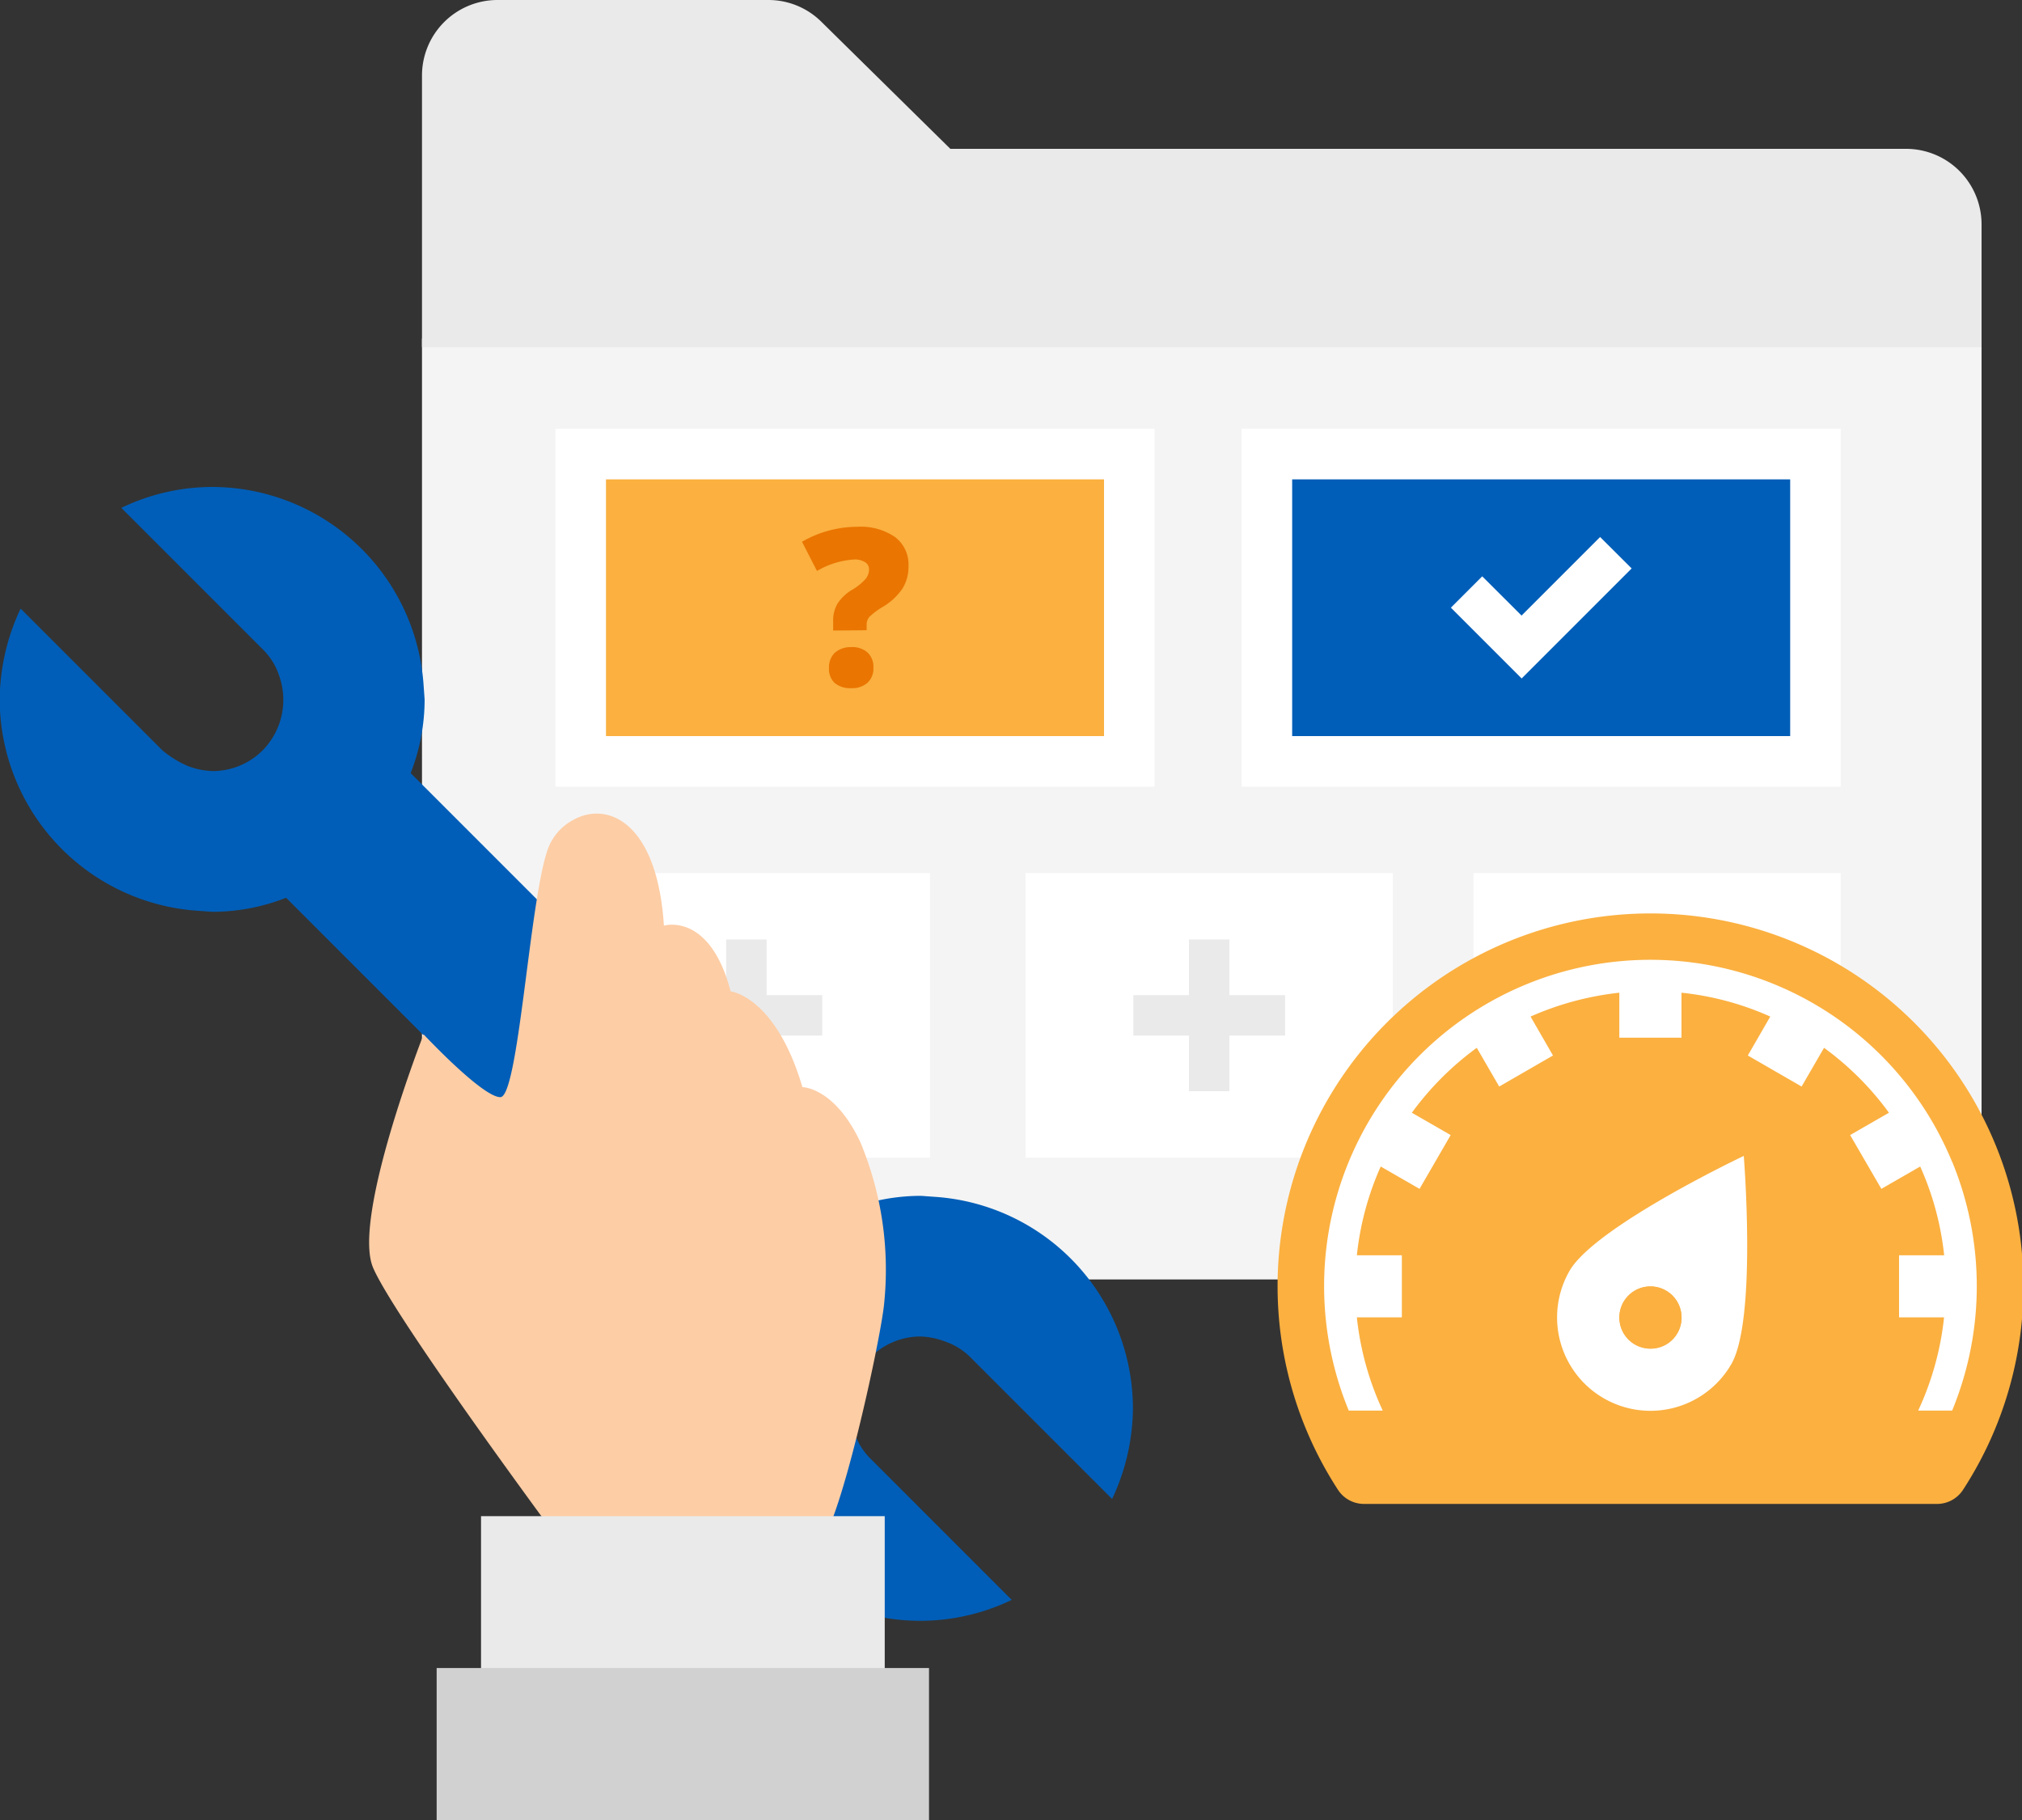
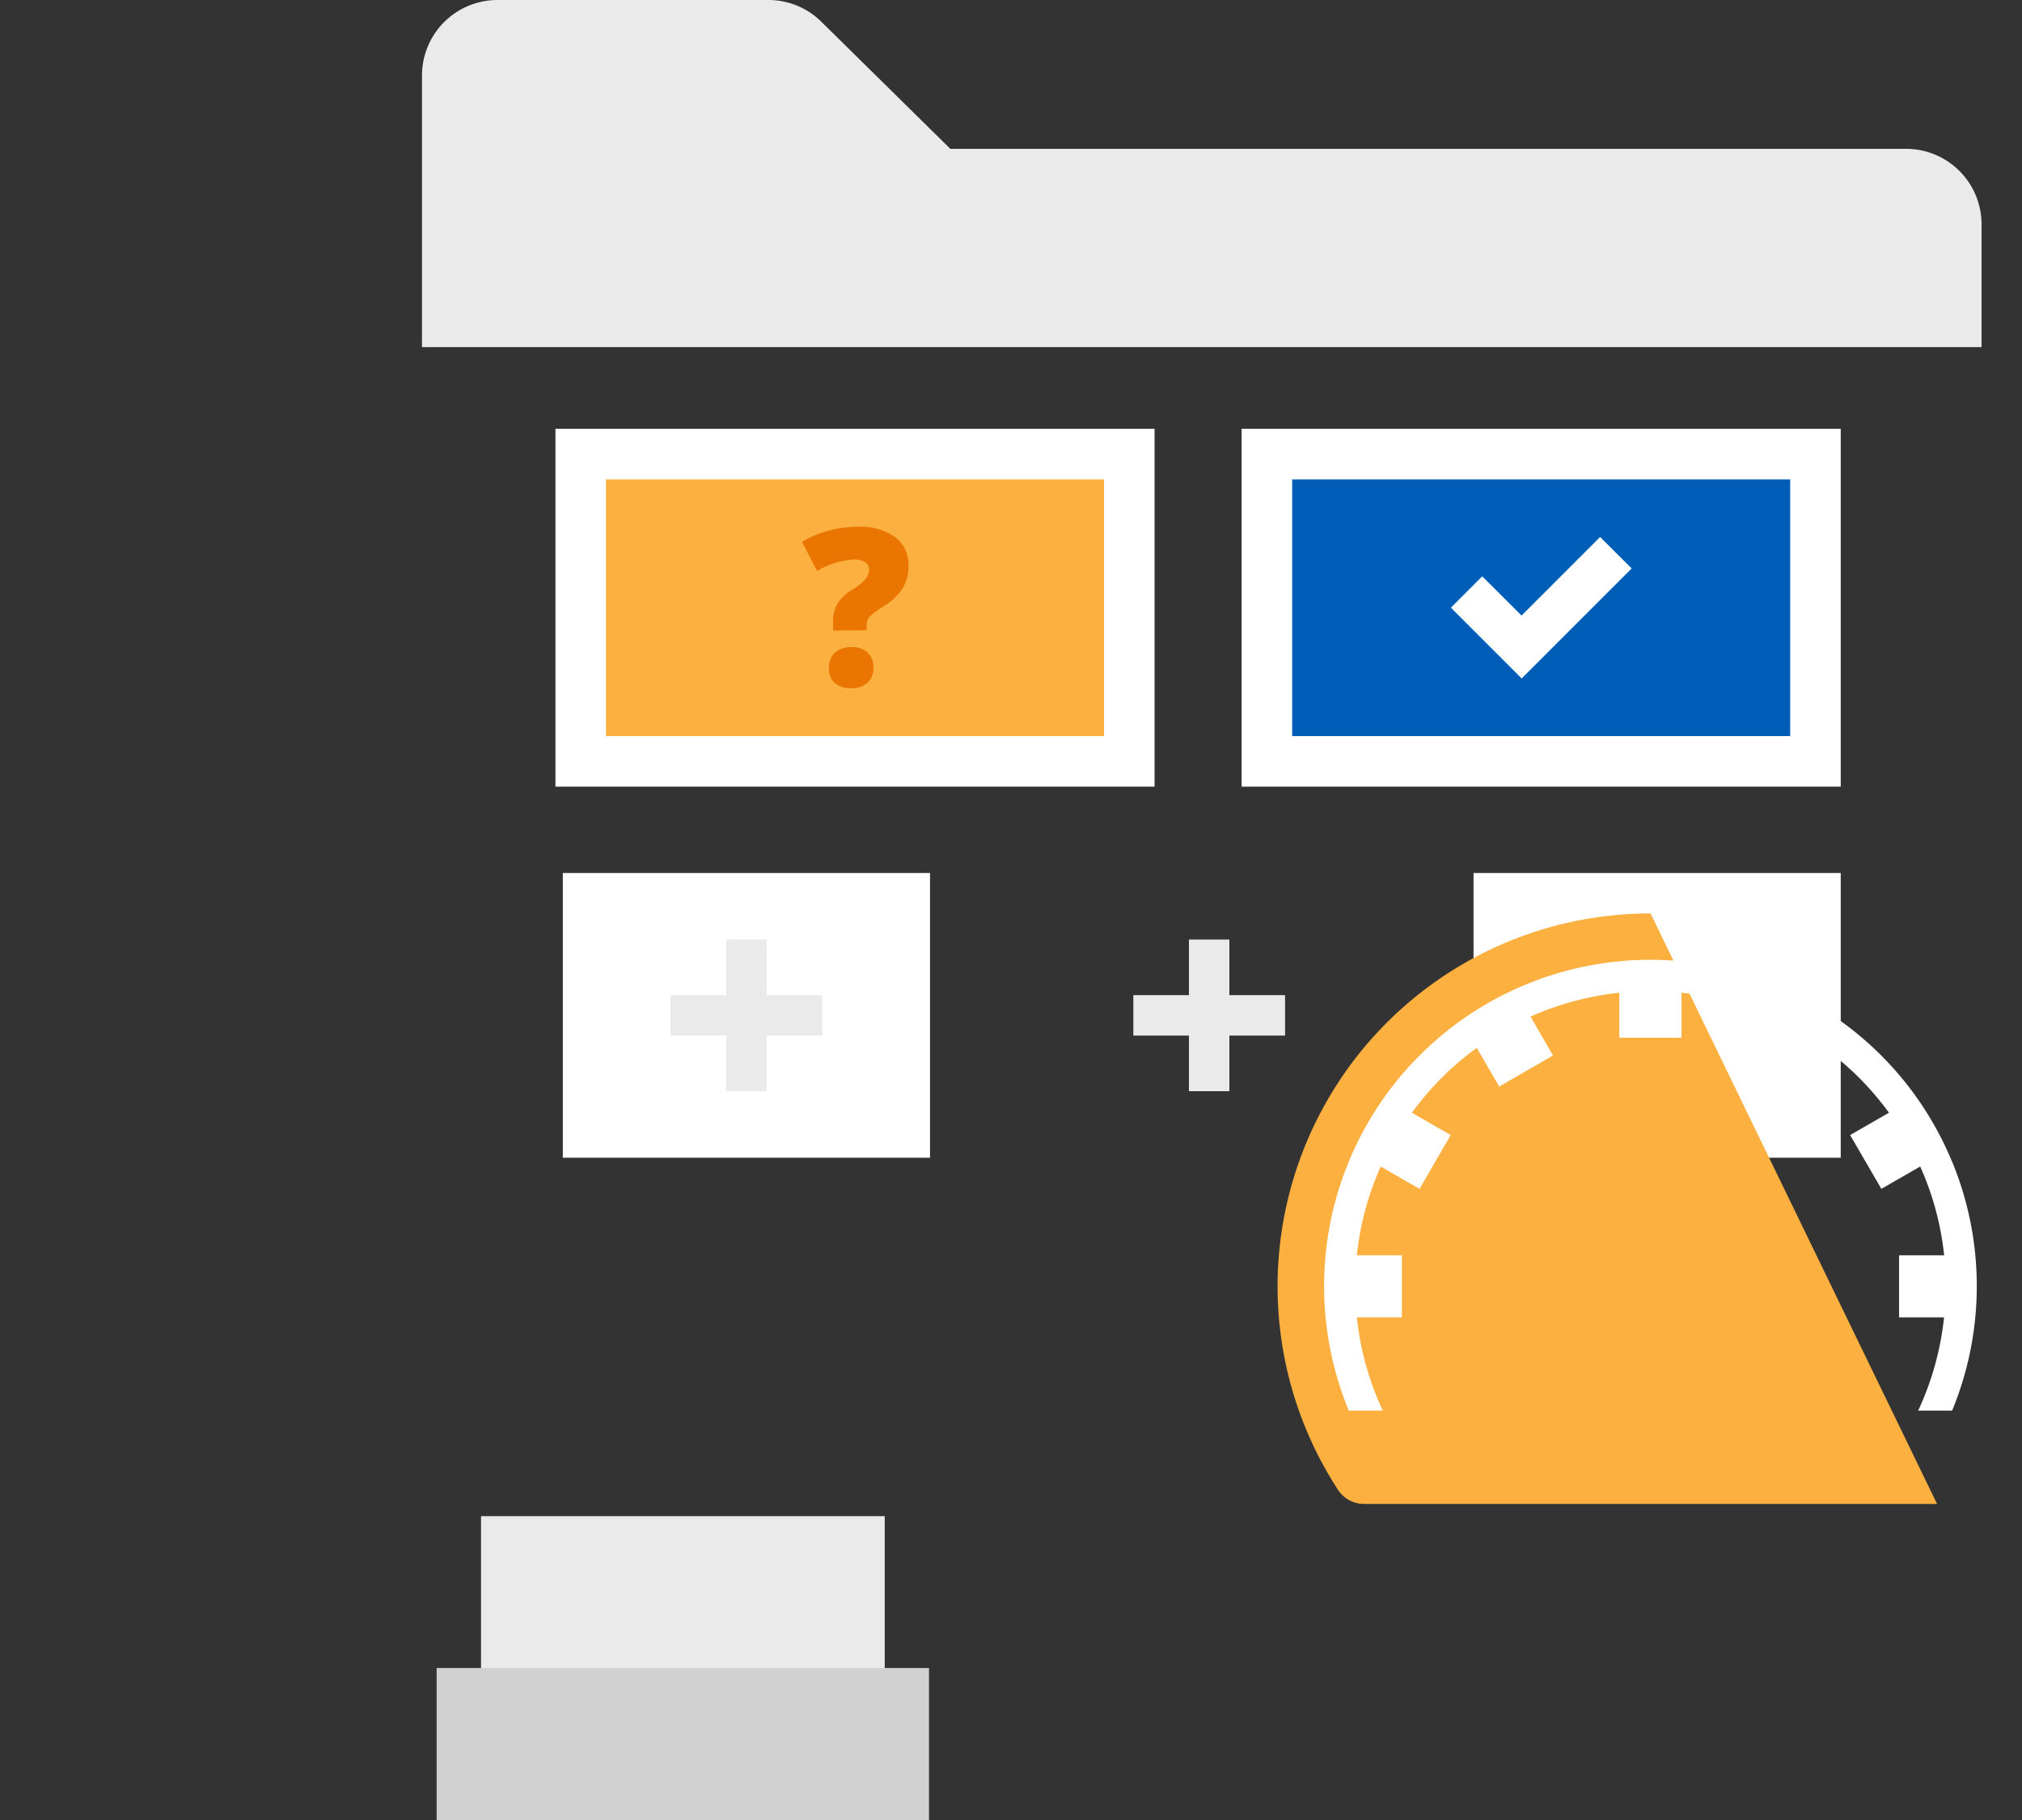
<svg xmlns="http://www.w3.org/2000/svg" id="design" viewBox="0 0 200 180">
  <rect x="0" y="0" width="200" height="180" fill="#333333" stroke="none" />
  <defs>
    <style>.cls-1{fill:#f4f4f4;}.cls-2{fill:#eaeaea;}.cls-3{fill:#005eb8;}.cls-4{fill:#fff;}.cls-5{fill:#fbb040;}.cls-6{fill:none;stroke:#eaeaea;stroke-miterlimit:10;stroke-width:4px;}.cls-7{fill:#ea7500;}.cls-8{fill:#fdcda5;}.cls-9{fill:#d1d1d1;}</style>
  </defs>
-   <path class="cls-1" d="M41.74,33.48H196a0,0,0,0,1,0,0v83.18a9.88,9.88,0,0,1-9.88,9.88H51.62a9.88,9.88,0,0,1-9.88-9.88V33.48A0,0,0,0,1,41.74,33.48Z" />
  <path class="cls-2" d="M188.54,14.72H94L81.24,2.15A7.44,7.44,0,0,0,76,0H49.21a7.47,7.47,0,0,0-7.47,7.46V34.33H196V22.19A7.47,7.47,0,0,0,188.54,14.72Z" />
  <rect class="cls-3" x="125.31" y="44.91" width="54.26" height="30.4" />
  <path class="cls-4" d="M177.07,47.41V72.8H127.81V47.41h49.26m5-5H122.81V77.8h59.26V42.41Z" />
  <rect class="cls-5" x="57.44" y="44.91" width="54.26" height="30.4" />
  <path class="cls-4" d="M109.2,47.41V72.8H59.94V47.41H109.2m5-5H54.94V77.8H114.2V42.41Z" />
  <rect class="cls-4" x="55.67" y="86.34" width="36.32" height="28.16" />
  <rect class="cls-4" x="145.75" y="86.34" width="36.32" height="28.16" />
-   <rect class="cls-4" x="101.44" y="86.34" width="36.32" height="28.16" />
  <path class="cls-4" d="M158.27,53.11l-7.77,7.77L146.61,57l-3.1,3.1,7,7,10.88-10.88Z" />
  <line class="cls-6" x1="119.6" y1="92.92" x2="119.6" y2="107.92" />
  <line class="cls-6" x1="112.1" y1="100.42" x2="127.11" y2="100.42" />
  <line class="cls-6" x1="73.83" y1="92.92" x2="73.83" y2="107.92" />
  <line class="cls-6" x1="66.33" y1="100.42" x2="81.33" y2="100.42" />
  <path class="cls-7" d="M82.41,62.36v-.91a3.29,3.29,0,0,1,.43-1.75,4.37,4.37,0,0,1,1.5-1.4,5.48,5.48,0,0,0,1.24-1,1.48,1.48,0,0,0,.38-1,.82.82,0,0,0-.41-.71,1.94,1.94,0,0,0-1-.26,8.22,8.22,0,0,0-3.74,1.14l-1.48-2.89A11,11,0,0,1,84.8,52.1a6,6,0,0,1,3.71,1A3.4,3.4,0,0,1,89.86,56a4.05,4.05,0,0,1-.6,2.22A6.14,6.14,0,0,1,87.35,60,7.47,7.47,0,0,0,86,61a1.19,1.19,0,0,0-.28.79v.54ZM82,66.08a2,2,0,0,1,.56-1.51A2.39,2.39,0,0,1,84.19,64a2.27,2.27,0,0,1,1.63.54,1.94,1.94,0,0,1,.57,1.5,1.91,1.91,0,0,1-.59,1.49,2.28,2.28,0,0,1-1.61.53,2.39,2.39,0,0,1-1.64-.52A1.88,1.88,0,0,1,82,66.08Z" />
  <g id="_Group_2-2" data-name=" Group 2-2">
    <g id="_Group_3-2" data-name=" Group 3-2">
-       <path id="_Path_2-2" data-name=" Path 2-2" class="cls-3" d="M92.49,118.37l-1.38-.1a20,20,0,0,0-7.3,1.38L40.62,76.46A20,20,0,0,0,42,69.17l-.1-1.38A21,21,0,0,0,21,48.16a20.76,20.76,0,0,0-9,2.07l14,14A6.39,6.39,0,0,1,27.6,66.8,7.12,7.12,0,0,1,26,74.19a7,7,0,0,1-4.94,2.07,7.43,7.43,0,0,1-2.46-.49,10.22,10.22,0,0,1-2.56-1.58l-14-14a21.39,21.39,0,0,0-2.07,9A21,21,0,0,0,19.62,90.08l1.39.1a20,20,0,0,0,7.29-1.39L71.49,132a21.92,21.92,0,0,0-1.38,7.3l.09,1.38a20.85,20.85,0,0,0,29.87,17.55l-14-14a6.39,6.39,0,0,1-1.57-2.57,7.12,7.12,0,0,1,1.57-7.39A7,7,0,0,1,91,132.18a7.43,7.43,0,0,1,2.46.49A6.55,6.55,0,0,1,96,134.25l14,14a21.31,21.31,0,0,0,2.06-9A21,21,0,0,0,92.49,118.37Z" />
      <g id="_Group_4-2" data-name=" Group 4-2">
        <g id="_Group_5" data-name=" Group 5">
          <g id="_Group_6" data-name=" Group 6">
-             <path id="_Path_3-2" data-name=" Path 3-2" class="cls-8" d="M85.09,112.94c-2.56-5.42-5.72-5.42-5.72-5.42-2.66-9-7.1-9.47-7.1-9.47-2.07-7.89-6.6-6.5-6.6-6.5C65,81.19,60,79.22,56.69,81.1a5.3,5.3,0,0,0-2.56,3.05c-1.77,5.23-2.86,24.36-4.64,24.36s-7.59-6.21-7.59-6.21-7.1,18.14-5,23.07,18,26.42,18,26.42a11.73,11.73,0,0,0,1.78.1c5.54.5,22.48,1.78,24.15,1,2.07-1,6.22-20.11,6.61-23.85A32.76,32.76,0,0,0,85.09,112.94Z" />
            <g id="_Group_7" data-name=" Group 7">
              <polygon id="_Path_4-2" data-name=" Path 4-2" class="cls-2" points="56.59 149.95 47.58 149.95 47.58 180 56.59 180 87.51 180 87.51 149.95 56.59 149.95" />
            </g>
            <g id="_Group_7-2" data-name=" Group 7">
              <polygon id="_Path_4-2-2" data-name=" Path 4-2" class="cls-9" points="54.18 164.97 43.19 164.97 43.19 180 54.18 180 91.89 180 91.89 164.97 54.18 164.97" />
            </g>
          </g>
        </g>
      </g>
    </g>
  </g>
  <g id="_06-speed" data-name=" 06-speed">
    <g id="Glyph">
-       <path class="cls-5" d="M163.26,90.34a36.88,36.88,0,0,0-30.92,57,3.07,3.07,0,0,0,2.57,1.4H191.6a3.06,3.06,0,0,0,2.57-1.4,36.88,36.88,0,0,0-30.91-57Z" />
-       <path class="cls-4" d="M172.48,114.32s1.31,16.18-1.23,20.59a9.23,9.23,0,0,1-16-9.23C157.81,121.27,172.48,114.32,172.48,114.32Zm-6.15,16a3.08,3.08,0,1,0-3.07,3.07A3.06,3.06,0,0,0,166.33,130.29Z" />
+       <path class="cls-5" d="M163.26,90.34a36.88,36.88,0,0,0-30.92,57,3.07,3.07,0,0,0,2.57,1.4H191.6Z" />
      <path class="cls-5" d="M163.26,127.23a3.07,3.07,0,1,1-3.08,3.06A3.06,3.06,0,0,1,163.26,127.23Z" />
      <path class="cls-4" d="M193.09,114.89a32.3,32.3,0,0,1,0,24.62h-3.36a29,29,0,0,0,2.56-9.22h-4.45v-6.14h4.46a28.73,28.73,0,0,0-2.37-8.78l-3.84,2.21L183,112.26l3.84-2.21a29.18,29.18,0,0,0-6.42-6.42l-2.22,3.83-5.32-3.07,2.22-3.85a28.71,28.71,0,0,0-8.78-2.36v4.45h-6.15V98.18a29.53,29.53,0,0,0-8.78,2.36l2.22,3.85-5.32,3.07-2.22-3.83a29.39,29.39,0,0,0-6.42,6.42l3.84,2.21-3.08,5.32-3.84-2.21a29,29,0,0,0-2.36,8.78h4.45v6.14h-4.45a29,29,0,0,0,2.56,9.22h-3.36a32.27,32.27,0,0,1,59.67-24.62Z" />
    </g>
  </g>
</svg>